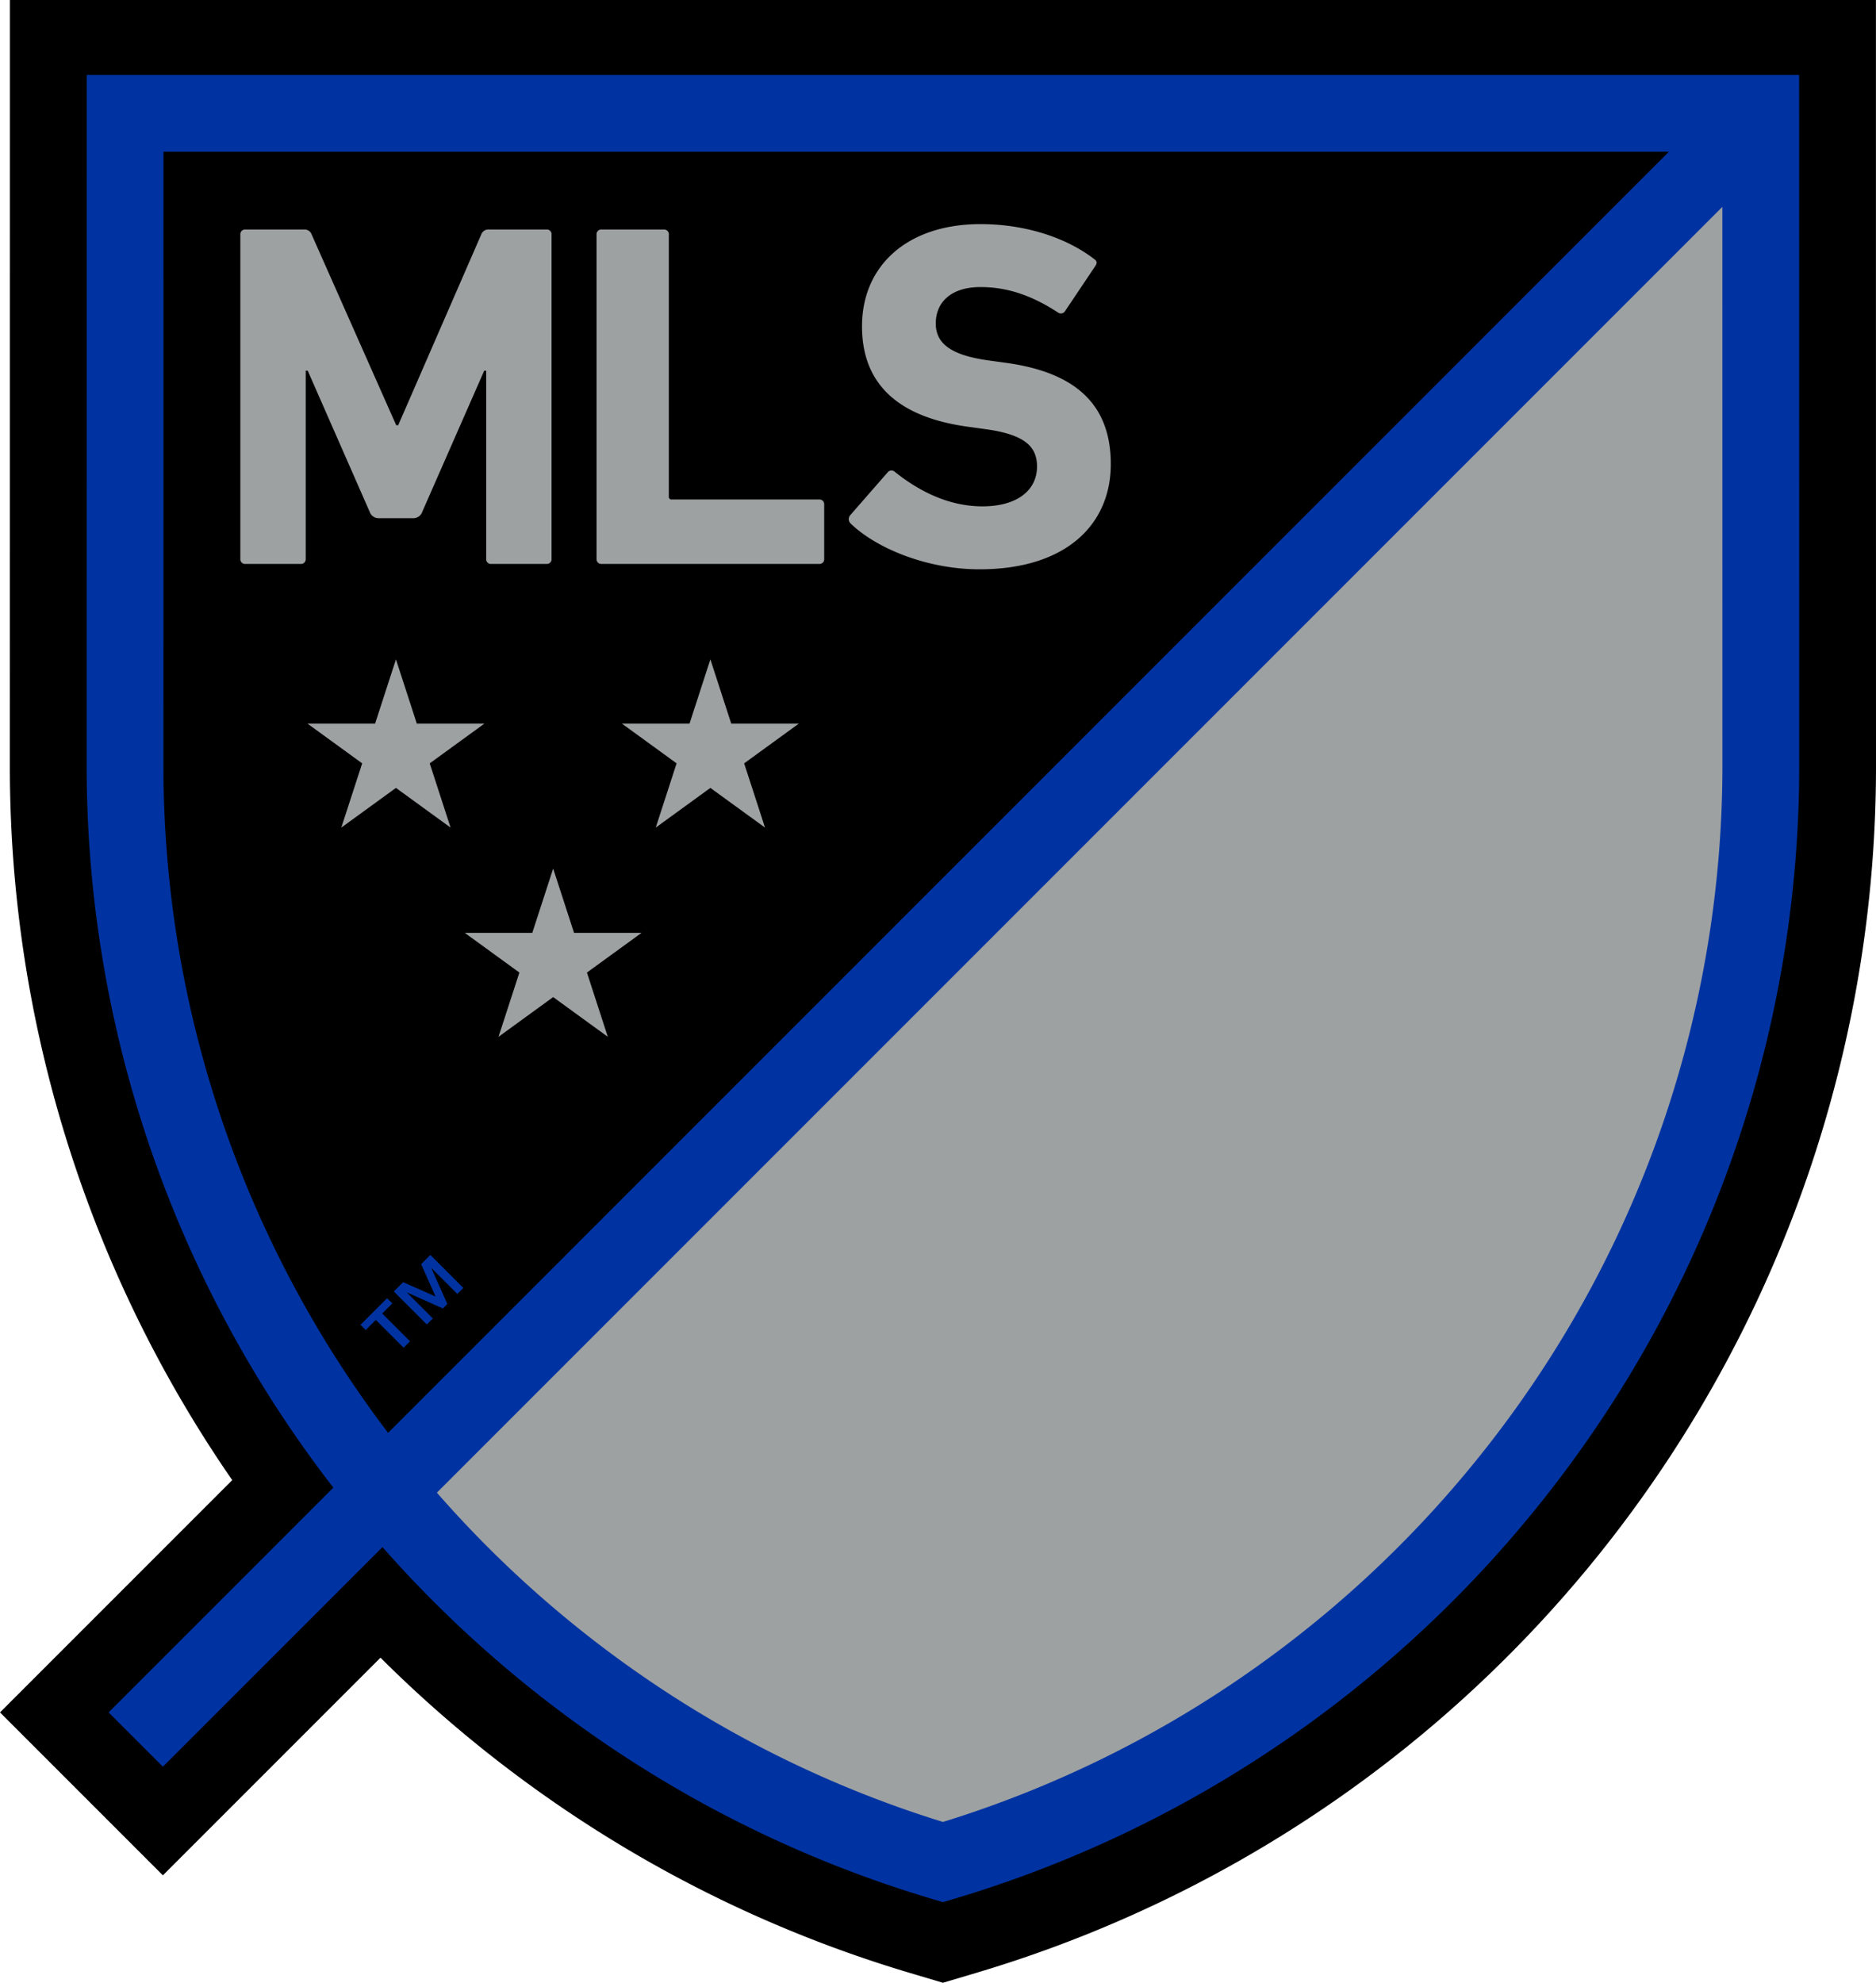
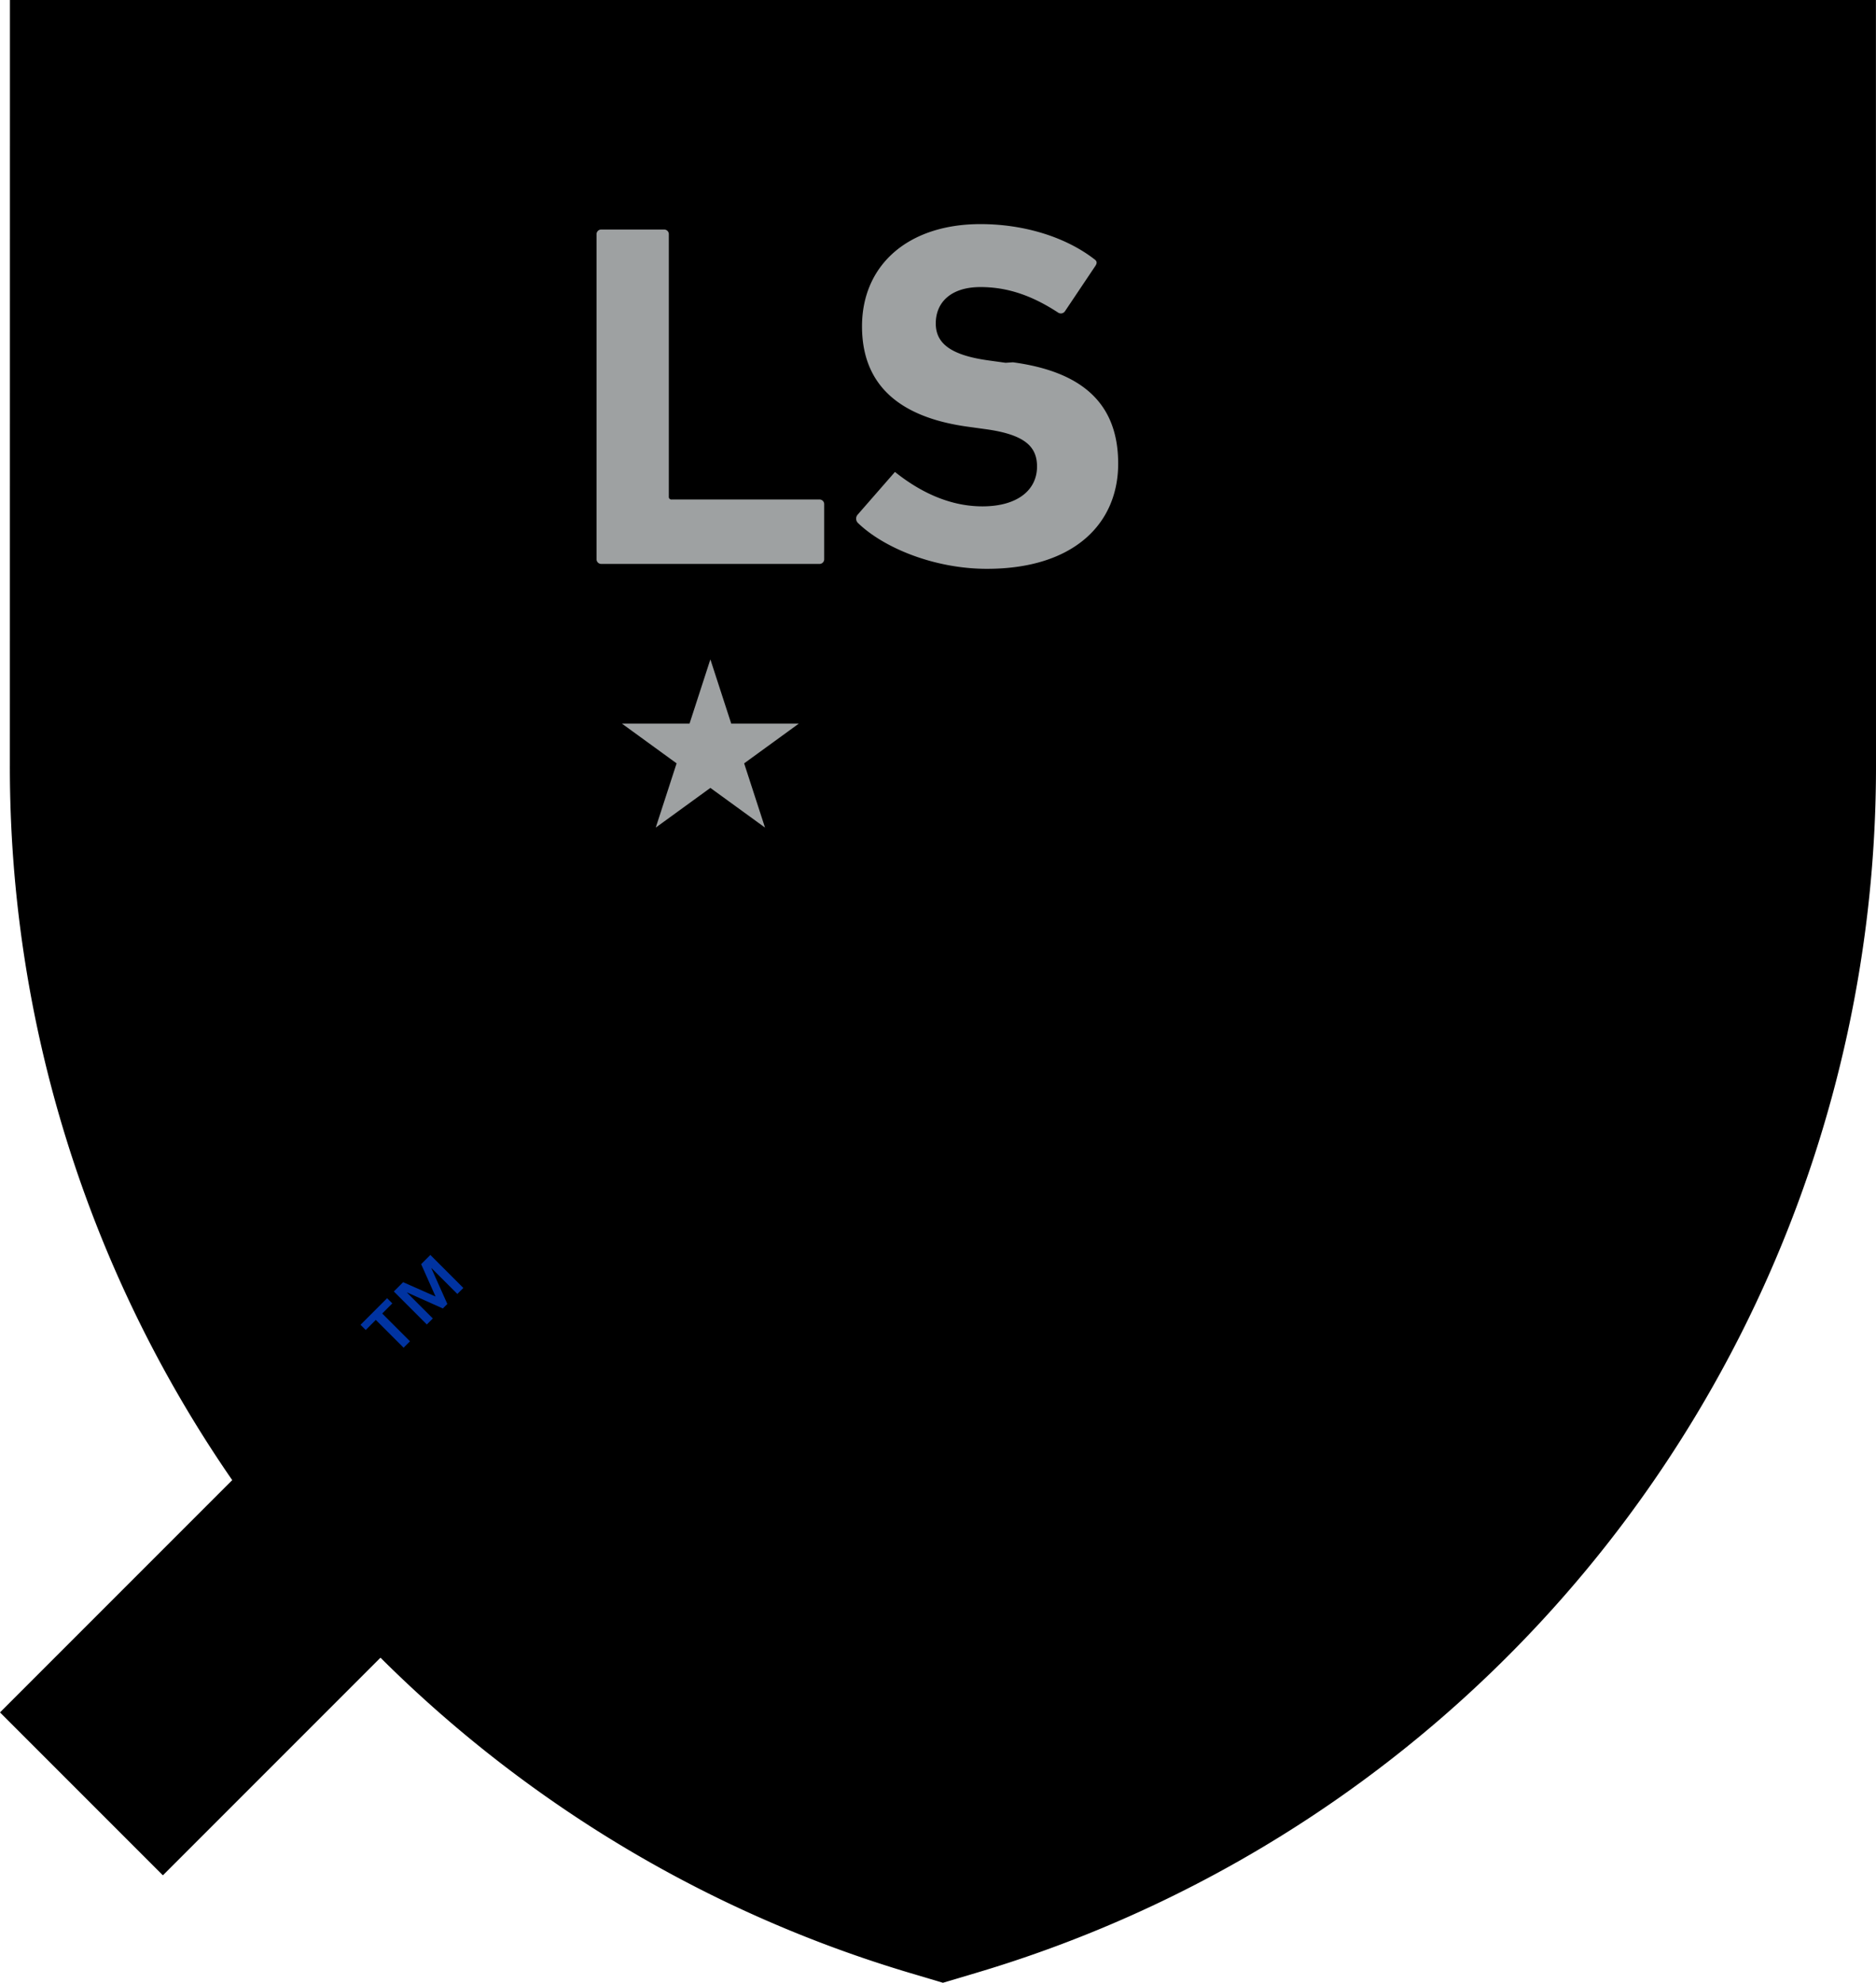
<svg xmlns="http://www.w3.org/2000/svg" width="424.101" height="448.139" viewBox="0 0 424.101 448.139">
  <title>MLS crest logo, CF Montreal variant (flat RGB)</title>
  <g id="logo">
    <g id="crest">
      <path id="crest-border" d="M424.087,26.037V0H2.246V26.037s-.014,146.037-.014,146.909A283.442,283.442,0,0,0,52.498,334.532L0,387.03l36.826,36.825L86.016,374.665a285.924,285.924,0,0,0,38.257,31.976,283.653,283.653,0,0,0,81.465,39.287l7.428,2.211,7.428-2.211A284.404,284.404,0,0,0,424.101,173C424.101,172.128,424.087,26.037,424.087,26.037Z" style="fill: #000000" />
      <g id="crest-fill">
        <path d="M398.047,25.605H28.286S28.272,171.857,28.272,172.729A257.788,257.788,0,0,0,87.008,336.929L398.047,25.89Z" style="fill: #000000" />
-         <path d="M213.166,420.861C320.091,389.04,398.061,289.989,398.061,172.729c0-.85-.013-139.764-.014-146.839L87.008,336.929A259.106,259.106,0,0,0,213.166,420.861Z" style="fill: #9ea1a2" />
      </g>
-       <path id="crest-outline" style="fill: #0033a1" d="M406.727,25.605l-.001-8.679H19.607l-.001,8.679s-.014,146.253-.014,147.125A266.394,266.394,0,0,0,73.703,334.074c.546.721,1.105,1.431,1.658,2.146L24.551,387.03l12.275,12.274L86.462,349.668a268.383,268.383,0,0,0,47.739,42.605,266.08,266.08,0,0,0,76.489,36.907l2.476.737,2.476-.737a266.073,266.073,0,0,0,76.489-36.907,268.462,268.462,0,0,0,60.499-58.199,266.39,266.39,0,0,0,54.111-161.345C406.741,171.857,406.727,25.605,406.727,25.605ZM87.543,323.595A249.026,249.026,0,0,1,36.952,172.729c0-.743.01-106.984.013-138.444H377.295L87.736,323.845C87.672,323.761,87.606,323.679,87.543,323.595Zm288.451-69.908A249.093,249.093,0,0,1,338.79,323.595a251.137,251.137,0,0,1-56.592,54.443,248.8,248.8,0,0,1-69.031,33.754,248.798,248.798,0,0,1-69.031-33.754,251.063,251.063,0,0,1-45.369-40.674L389.37,46.761c.004,40.552.011,125.305.011,125.968A249.74,249.74,0,0,1,375.994,253.686Z" />
    </g>
    <path id="trademark" style="fill: #0033a1" d="M88.687,294.592l-2.282,2.281,6.284,6.284-1.449,1.448-6.284-6.284-2.281,2.282-1.177-1.177,6.012-6.012Zm9.778-1.558-3.259-7.315,2.083-2.082,7.46,7.46-1.358,1.358-5.831-5.831-.036.036,3.604,8.059-1.014,1.014-8.059-3.603-.037.036,5.831,5.831-1.358,1.358-7.46-7.461,2.1-2.101Z" />
    <g style="fill: #9ea1a2">
      <g id="stars">
        <polygon id="star-right" points="168.226 172.53 172.944 187.05 160.592 178.078 148.241 187.05 152.956 172.53 140.607 163.555 155.877 163.555 160.592 149.031 165.309 163.555 180.577 163.555 168.226 172.53" />
-         <polygon id="star-left" points="97.145 172.53 109.496 163.555 94.23 163.555 89.511 149.031 84.795 163.555 69.523 163.555 81.877 172.53 77.158 187.05 89.511 178.078 101.859 187.05 97.145 172.53" />
-         <polygon id="star-below" points="129.771 210.838 125.052 196.316 120.335 210.838 105.066 210.838 117.416 219.813 112.7 234.332 125.052 225.36 137.401 234.332 132.686 219.813 145.036 210.838 129.771 210.838" />
      </g>
      <g id="wordmark">
-         <path id="wordmark-M" d="M83.568,115.668,69.563,83.775h-.444v42.565a1.053,1.053,0,0,1-1.11,1.116H55.451a1.058,1.058,0,0,1-1.119-1.116V52.989a1.052,1.052,0,0,1,1.119-1.111H68.675a1.701,1.701,0,0,1,1.774,1.111L89.568,96.11h.45L108.796,52.989a1.708,1.708,0,0,1,1.781-1.111h13.002a1.045,1.045,0,0,1,1.108,1.111v73.352a1.051,1.051,0,0,1-1.108,1.116h-12.561a1.052,1.052,0,0,1-1.107-1.116V83.775h-.446l-14.003,31.894a2.132,2.132,0,0,1-2.12,1.45h-7.667a2.127,2.127,0,0,1-2.107-1.45" />
        <path id="wordmark-L" d="M135.972,127.457H185.209a1.056,1.056,0,0,0,1.113-1.116V114.004a1.053,1.053,0,0,0-1.113-1.111H151.866a.59.59,0,0,1-.668-.668V52.989a1.047,1.047,0,0,0-1.11-1.111H135.972a1.048,1.048,0,0,0-1.11,1.111v73.352a1.054,1.054,0,0,0,1.11,1.116" />
-         <path id="wordmark-S" d="M227.325,81.995l-3.998-.555c-8.668-1.22-11.781-3.998-11.781-8.334,0-4.783,3.443-8.224,10.113-8.224,6.226,0,11.778,1.998,17.56,5.779a1.113,1.113,0,0,0,1.554-.341l6.781-10.112c.554-.779.444-1.219-.218-1.665-6.34-4.892-15.677-7.891-25.677-7.891-16.341,0-26.785,9.225-26.785,23.117,0,13.337,8.554,20.56,23.896,22.673l4.0.553c9.002,1.224,11.668,4.005,11.668,8.451,0,5.33-4.444,9.001-12.335,9.001-8.001,0-14.778-3.778-19.783-7.78a1.114,1.114,0,0,0-1.667.109l-8.448,9.67a1.37,1.37,0,0,0,.111,1.892c5.89,5.67,17.335,10.334,29.122,10.334,19.557,0,29.677-10.113,29.677-23.781,0-13.674-8.229-20.786-23.791-22.898" />
+         <path id="wordmark-S" d="M227.325,81.995l-3.998-.555c-8.668-1.22-11.781-3.998-11.781-8.334,0-4.783,3.443-8.224,10.113-8.224,6.226,0,11.778,1.998,17.56,5.779a1.113,1.113,0,0,0,1.554-.341l6.781-10.112c.554-.779.444-1.219-.218-1.665-6.34-4.892-15.677-7.891-25.677-7.891-16.341,0-26.785,9.225-26.785,23.117,0,13.337,8.554,20.56,23.896,22.673l4.0.553c9.002,1.224,11.668,4.005,11.668,8.451,0,5.33-4.444,9.001-12.335,9.001-8.001,0-14.778-3.778-19.783-7.78l-8.448,9.67a1.37,1.37,0,0,0,.111,1.892c5.89,5.67,17.335,10.334,29.122,10.334,19.557,0,29.677-10.113,29.677-23.781,0-13.674-8.229-20.786-23.791-22.898" />
      </g>
    </g>
  </g>
</svg>